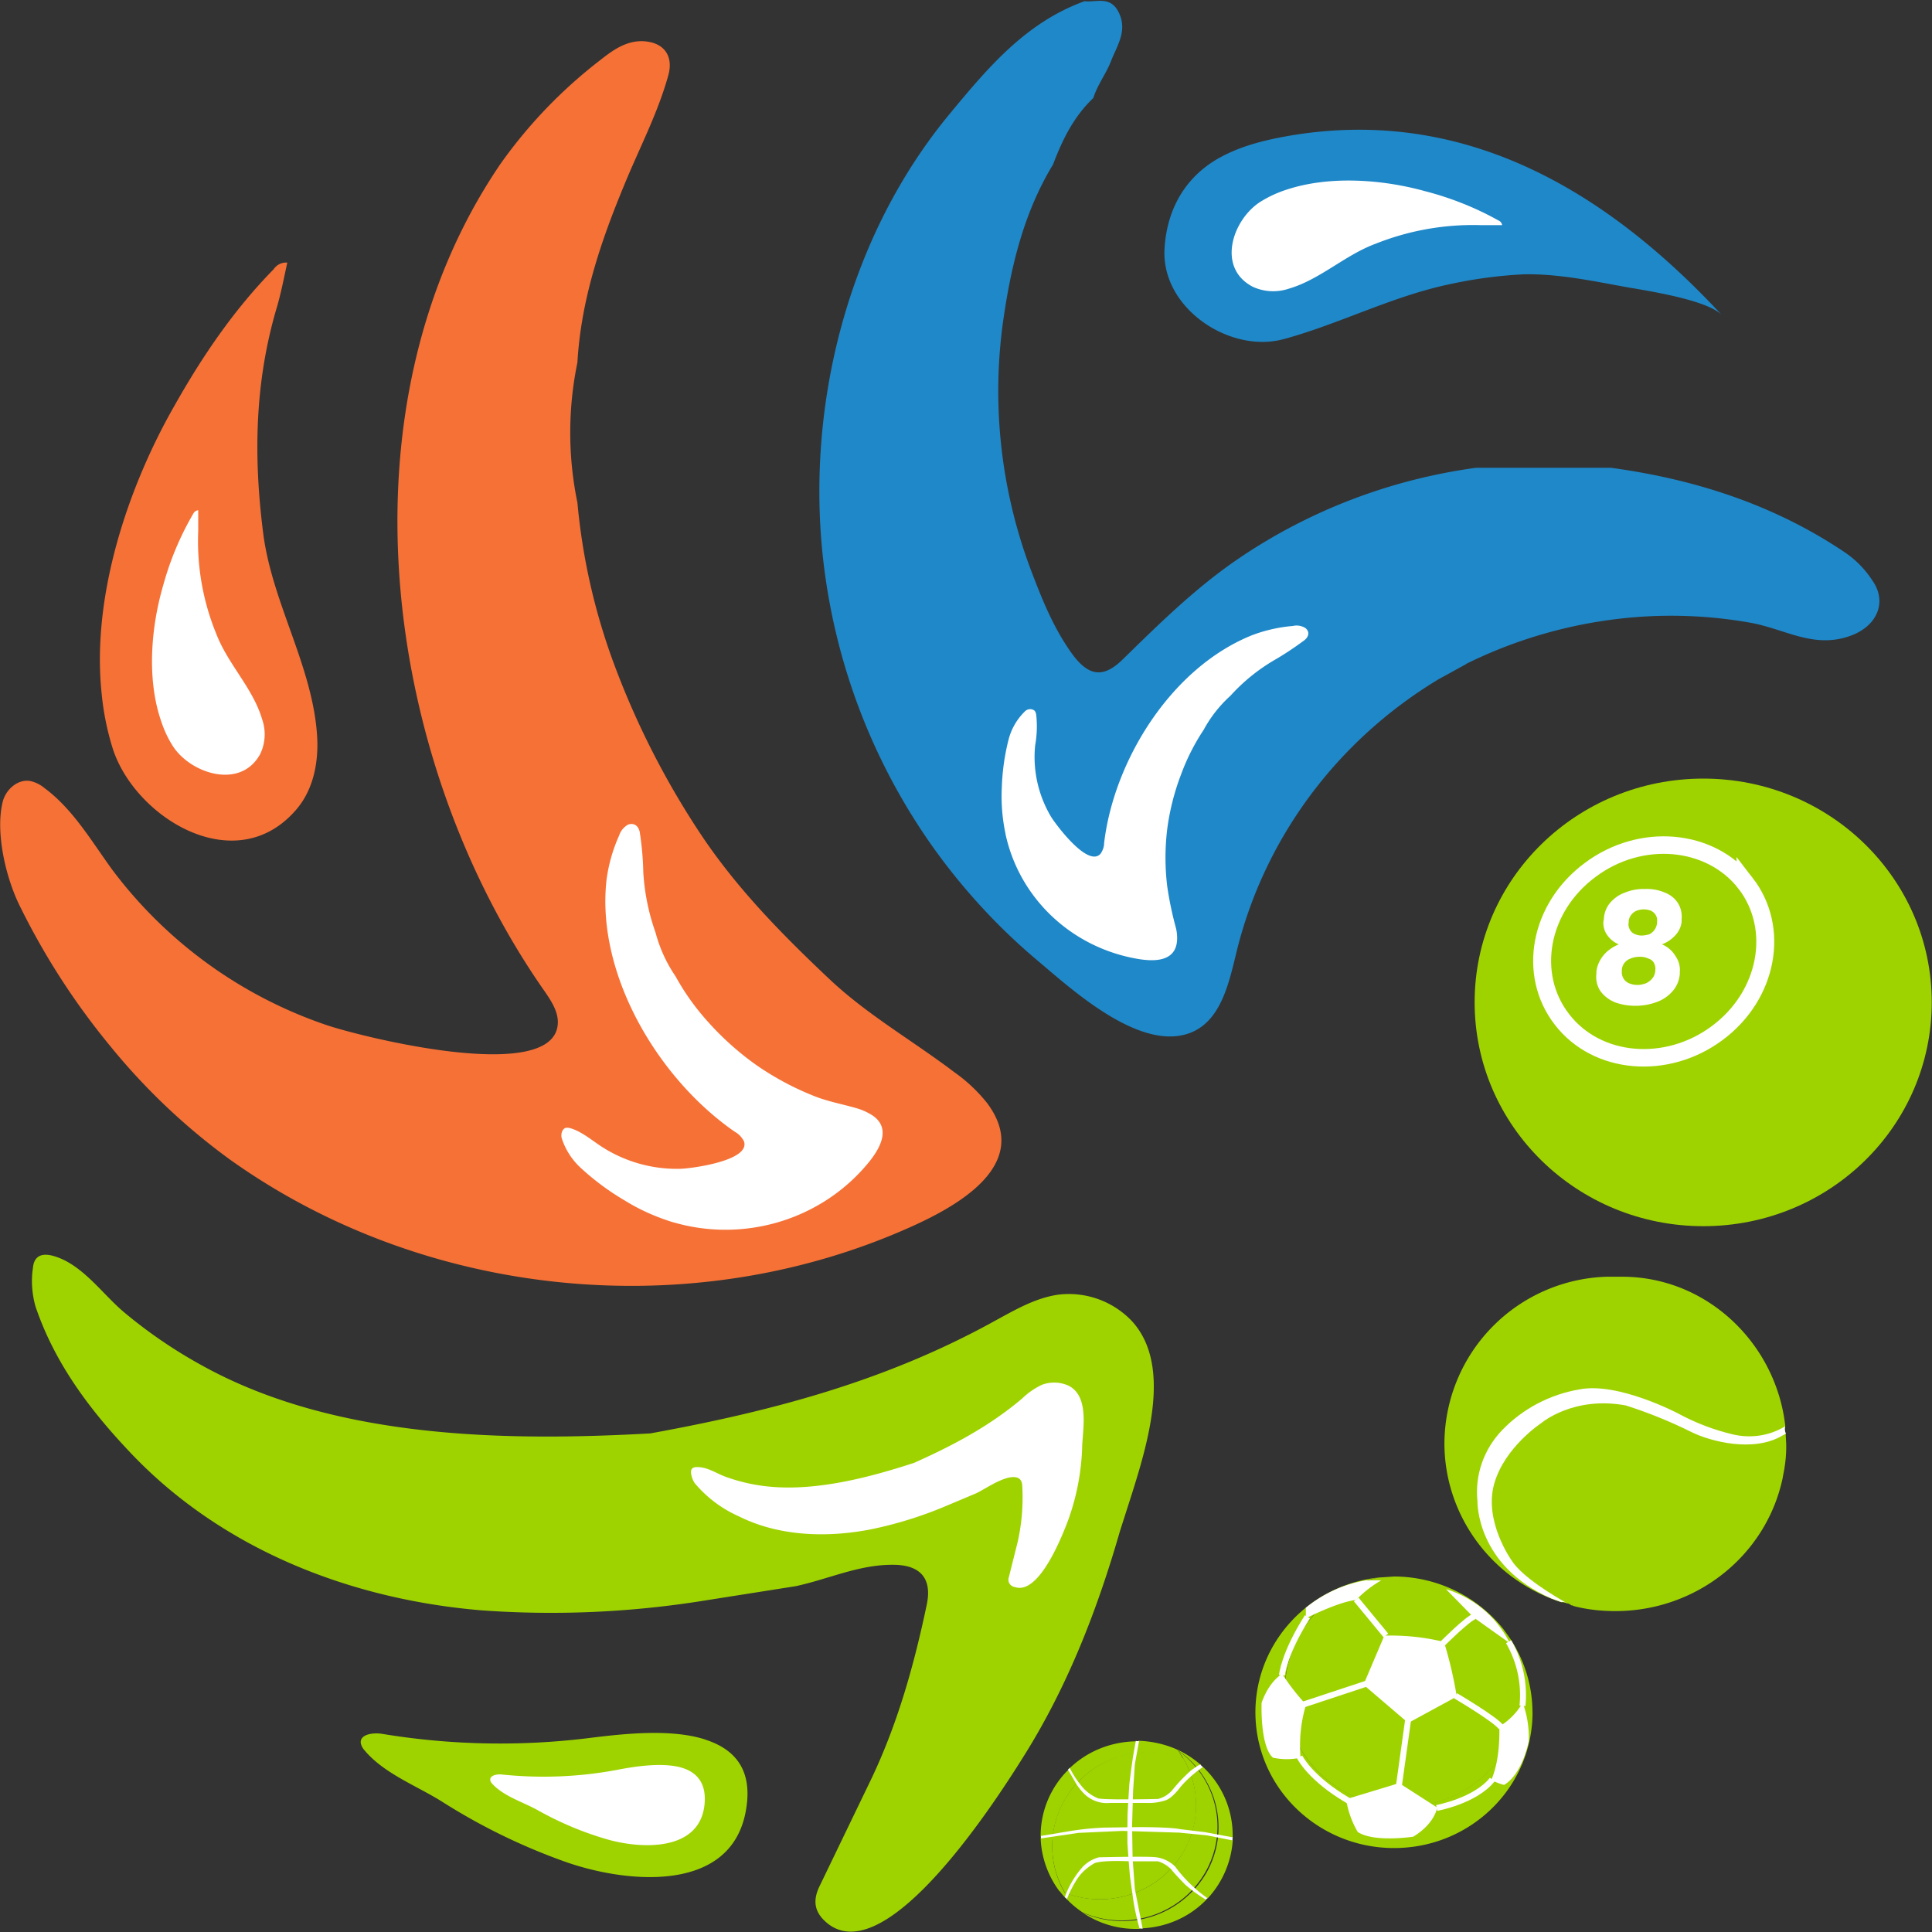
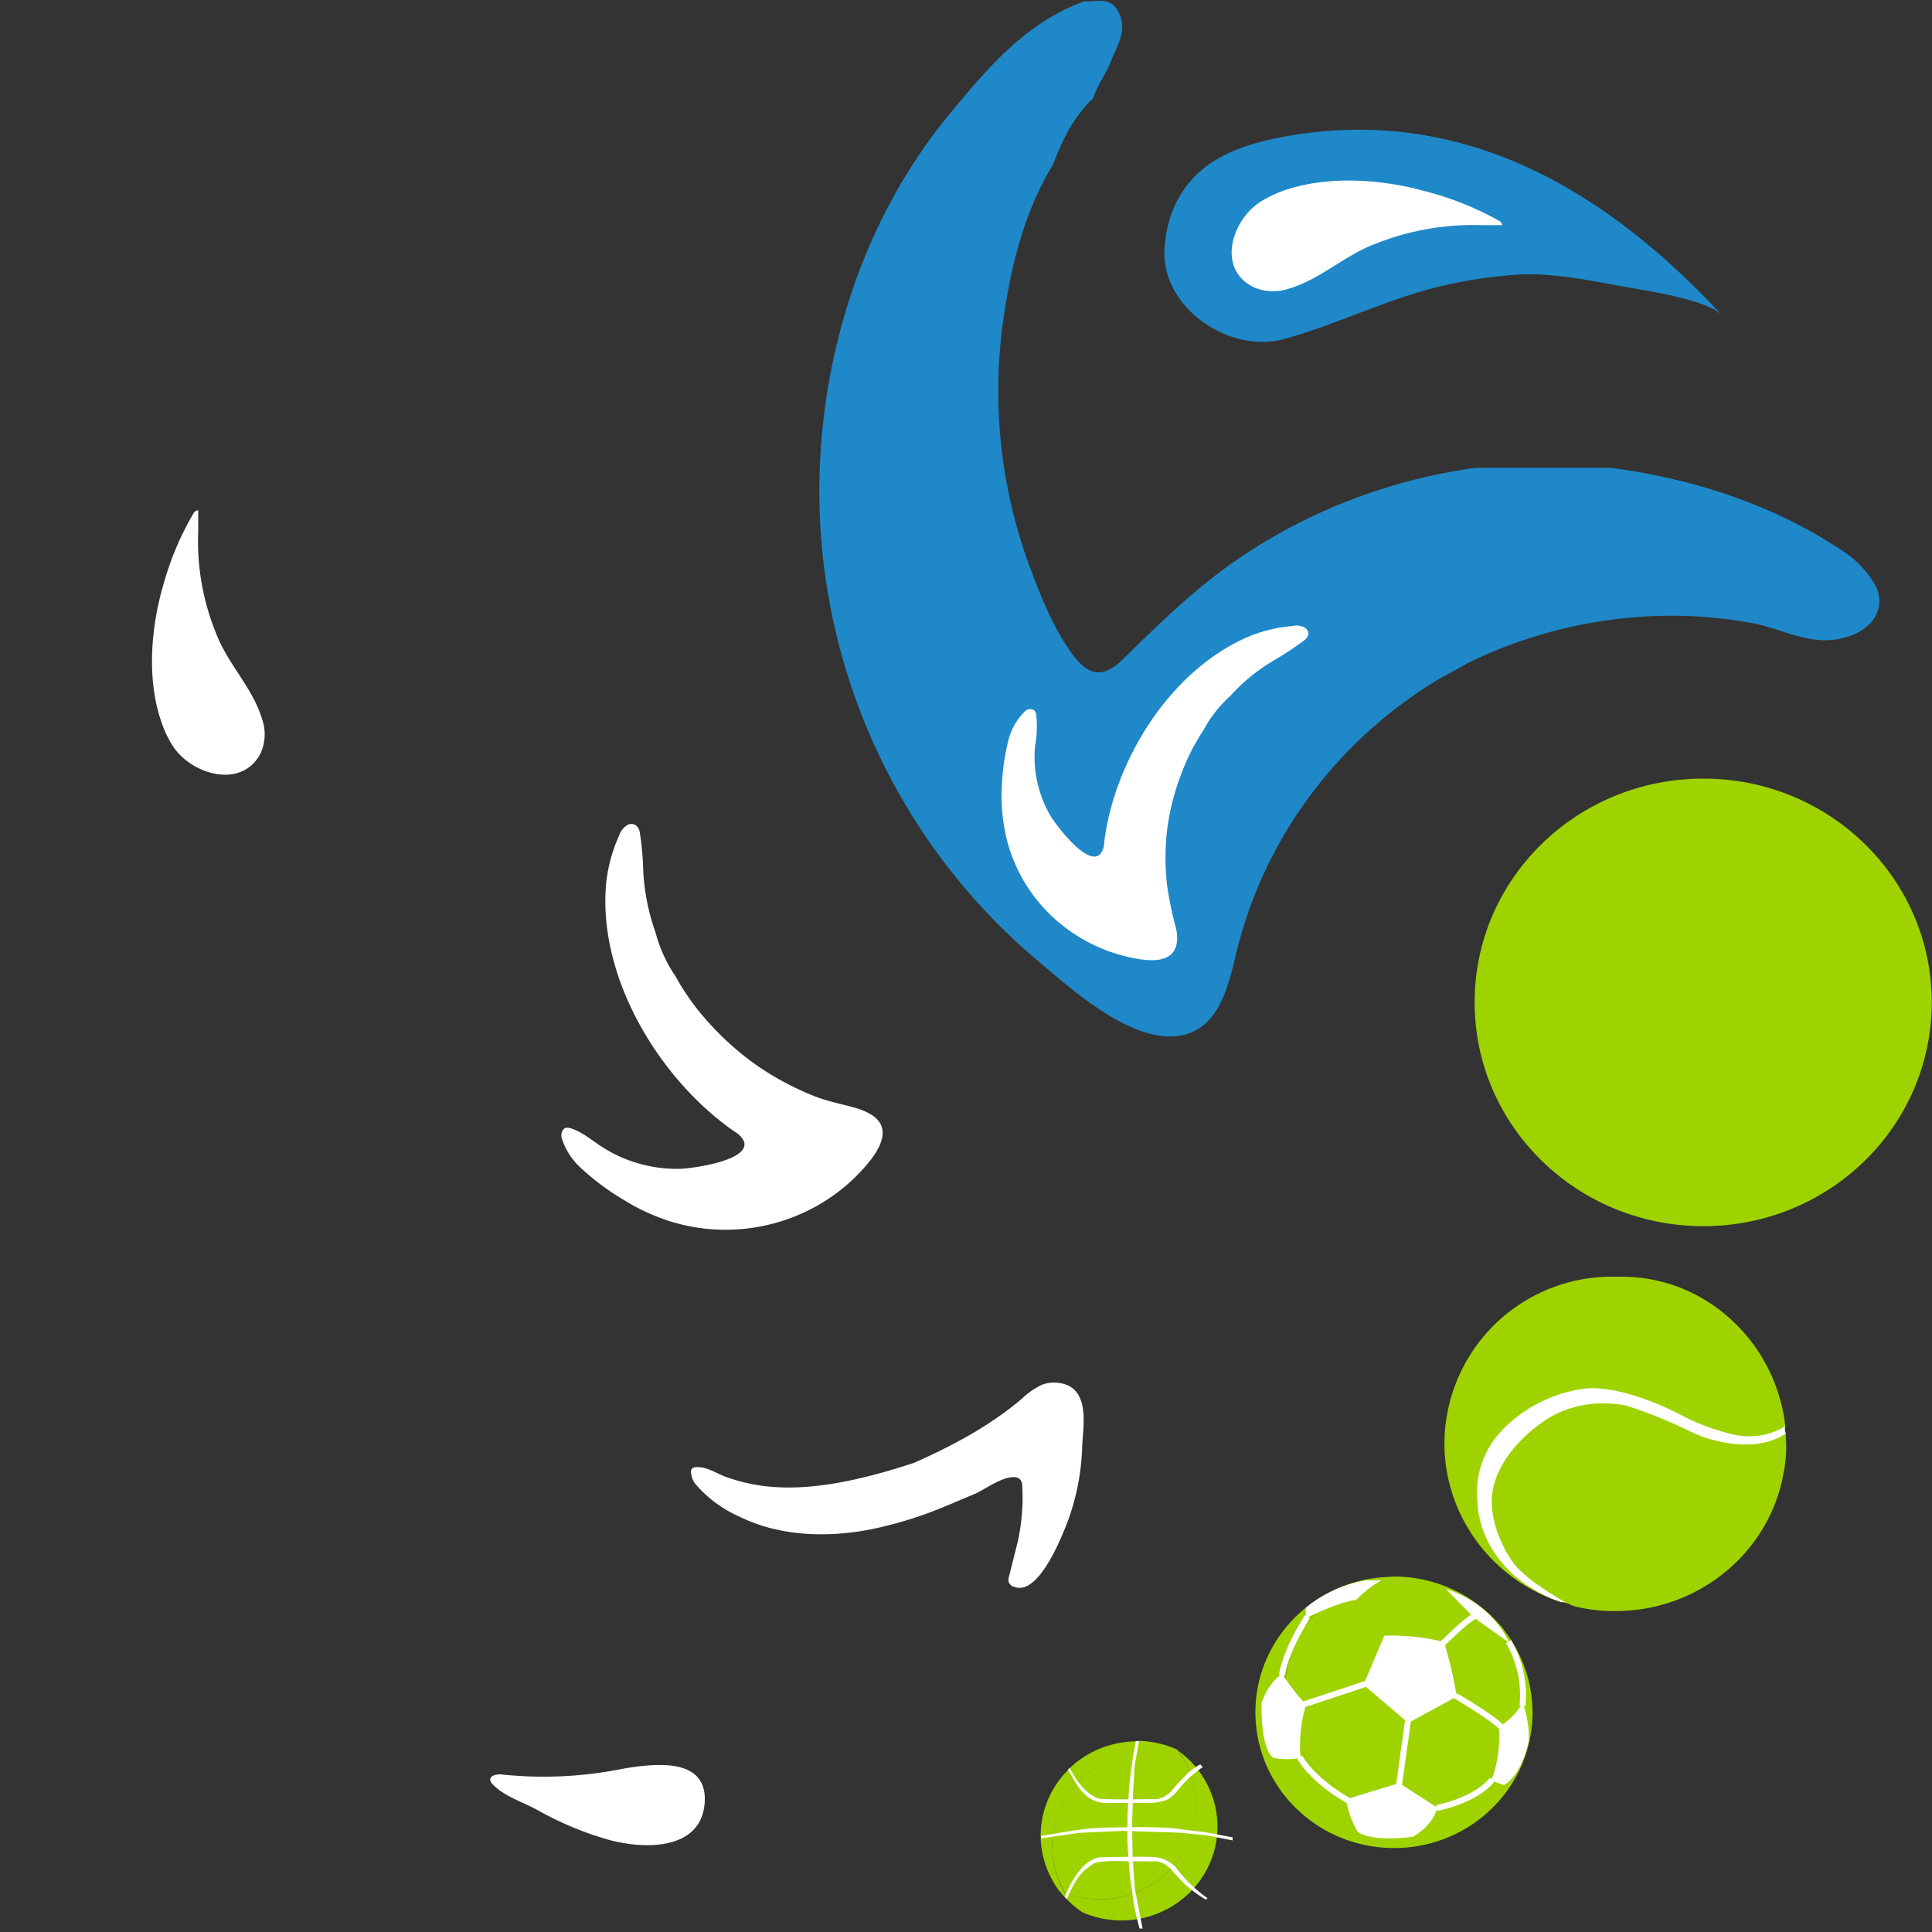
<svg xmlns="http://www.w3.org/2000/svg" width="40" height="40" viewBox="0 0 30 30">
  <rect x="0" y="0" width="30" height="30" fill="#333333" stroke="none" />
  <style>.B{fill:rgb(61.961%,82.745%,0%)}.C{fill:rgb(100%,100%,100%)}.D{stroke:rgb(100%,100%,100%)}.E{stroke-miterlimit:10}</style>
-   <path d="M3.563 18c3.031 2.168 7.18 2.586 10.598 1.043.789-.355 1.859-.996 1.164-1.918a2.45 2.45 0 0 0-.508-.477c-.637-.484-1.34-.883-1.93-1.437-.746-.703-1.461-1.43-2.027-2.289a12.89 12.89 0 0 1-1.332-2.629 9.74 9.74 0 0 1-.562-2.488 5.37 5.37 0 0 1 0-2.176c.055-.961.355-1.859.723-2.746.234-.574.527-1.125.691-1.723.078-.297-.074-.504-.391-.52-.27-.012-.484.148-.668.293A7.5 7.5 0 0 0 7.77 2.547c-2.555 3.75-1.836 9.219.664 12.813.117.168.242.348.227.543-.07.953-3.105.184-3.609.008a6.95 6.95 0 0 1-3.309-2.406c-.324-.445-.609-.941-1.055-1.27a.51.51 0 0 0-.227-.109c-.191-.027-.371.137-.418.32-.121.48.051 1.199.27 1.633a11.15 11.15 0 0 0 1.395 2.16A9.92 9.92 0 0 0 3.563 18zm-1.985-7.234a4.17 4.17 0 0 0 .172.855c.34 1.066 1.883 2.027 2.824.98.281-.305.371-.73.352-1.137-.055-1.086-.691-2.078-.836-3.16-.156-1.203-.137-2.371.211-3.539.063-.215.109-.453.16-.687a.23.23 0 0 0-.211.102c-.617.629-1.102 1.344-1.531 2.102-.723 1.258-1.301 2.961-1.141 4.484zm0 0" fill="rgb(96.471%,44.314%,21.176%)" />
  <path d="M22.766 10.309c.852-.422 1.785-.672 2.742-.734a7.03 7.03 0 0 1 1.668.094c.555.098 1.008.426 1.598.188.379-.156.527-.512.305-.836a1.55 1.55 0 0 0-.422-.437c-1.098-.742-2.328-1.141-3.641-1.32h-2.098c-1.32.18-2.582.66-3.68 1.406-.668.453-1.234 1.012-1.801 1.566-.301.297-.527.266-.777-.066-.301-.41-.484-.875-.66-1.34-.473-1.266-.613-2.629-.406-3.961.121-.805.324-1.602.758-2.316.145-.383.32-.742.625-1.031.063-.203.195-.371.27-.562.094-.246.277-.492.113-.789-.129-.234-.34-.133-.52-.152-.918.332-1.508 1.043-2.094 1.75-1.488 1.797-2.16 4.23-2 6.527.121 1.695.691 3.332 1.66 4.742.488.707 1.07 1.348 1.734 1.902.531.449 1.582 1.402 2.352 1.094.465-.187.59-.762.707-1.246.43-1.766 1.559-3.289 3.141-4.242l.426-.234zm-2.832-5.043c.883-.242 1.676-.664 2.586-.855.379-.082.762-.133 1.152-.152.523-.008 1.051.102 1.559.195.332.059 1.281.199 1.508.441-1.75-1.887-3.93-3.227-6.633-2.801-.434.07-.871.172-1.242.398-.5.309-.75.809-.781 1.371-.055.922 1.016 1.633 1.852 1.402zm0 0" fill="rgb(12.157%,53.333%,78.824%)" />
  <g class="B">
-     <path d="M17.586 23.164c.277-.879.582-2-.008-2.648a1.35 1.35 0 0 0-1.133-.414c-.359.047-.684.238-1 .41-1.754.969-3.582 1.434-5.543 1.781l.262-.039c-2.312.133-4.969.09-7.027-1.051a7.51 7.51 0 0 1-1.203-.82c-.348-.289-.656-.758-1.113-.883-.223-.059-.297.051-.309.184-.031.199-.016.406.039.602.297.879.84 1.602 1.469 2.266 1.414 1.496 3.402 2.281 5.453 2.453a15 15 0 0 0 3.375-.137l1.508-.238c.508-.109.98-.336 1.512-.332.418 0 .609.207.523.617-.195.93-.449 1.84-.859 2.703l-.797 1.652c-.125.246-.09.43.117.598.934.742 2.672-2 3.059-2.621.672-1.074 1.133-2.266 1.48-3.473l.195-.609zm-6.633 3.848c-.527-.172-1.262-.09-1.75-.031a11.24 11.24 0 0 1-3.277-.059c-.137-.02-.34.008-.324.145.008.035.023.07.047.098.305.375.824.563 1.223.816a9.49 9.49 0 0 0 1.898.926c.945.336 2.602.512 2.816-.816.105-.629-.195-.937-.633-1.078zm8.188 1.523v-.043a1.45 1.45 0 0 0-.461-1.055c-.023-.008-.027-.012-.031-.016a.03.03 0 0 1-.008-.02 1.53 1.53 0 0 0-.379-.242c.645.426.848 1.262.469 1.926a1.51 1.51 0 0 1-1.922.613 1.47 1.47 0 0 0 .844.254h.035c.008-.008.02-.012.031-.008.395-.016.75-.176 1.008-.441 0-.012.008-.023.02-.027h.008c.227-.246.363-.562.387-.895-.012-.008-.016-.016-.012-.027s.004-.016.012-.02zm0 0" />
    <path d="M18.293 27.18c.391.539.367 1.266-.059 1.777s-1.152.676-1.766.406l-.02-.008c.027.039.055.074.09.109a.03.03 0 0 1 .02.008c.012.016.012.02.012.023.07.074.152.141.238.199.695.305 1.516.043 1.898-.605s.199-1.469-.418-1.91zm0 0" />
    <path d="M18.293 27.18l-.031-.02c-.18-.078-.375-.121-.574-.129-.004.008-.012.008-.02.008h-.016c-.398.004-.766.152-1.043.418-.008.016-.012.016-.016.02a1.44 1.44 0 0 0-.434 1.023v.016c.004.008.004.02 0 .027a1.47 1.47 0 0 0 .289.82l.02.008.07.027c-.316-.535-.25-1.211.16-1.68s1.086-.633 1.676-.406l-.082-.133zm0 0" />
    <path d="M18.574 28.035c0 .805-.672 1.457-1.492 1.457a1.5 1.5 0 0 1-.543-.098 1.43 1.43 0 0 1 .16-1.68 1.51 1.51 0 0 1 1.676-.41c.129.223.199.473.199.73zm0 0" />
  </g>
  <g class="C">
    <path d="M17.637 27.031c.016.008.031.008.051 0l-.066.363-.027.41-.016.539.008.512.035.477.121.617s-.043-.008-.047 0c-.039-.137-.07-.273-.094-.414l-.051-.363c-.008-.031-.039-.469-.043-.527s0-.426 0-.453.027-.488.031-.512a16.72 16.72 0 0 1 .055-.406l.043-.242zm0 0" />
    <path d="M18.645 27.402c.008.016.02.027.035.035-.129.09-.246.191-.348.309 0 0-.129.18-.238.211a.86.86 0 0 1-.301.039h-.559a.5.5 0 0 1-.367-.113c-.059-.051-.105-.109-.148-.172l-.137-.234c.012-.004.02-.016.027-.027.051.098.109.191.18.277a.64.64 0 0 0 .266.199c.141.027.926.008.926.008.094-.023.176-.078.234-.152.086-.105.176-.199.277-.289.012-.008.145-.109.152-.09zm.496 1.133a.08.08 0 0 0 0 .043l-.398-.078-.434-.043-.879-.027-.684.031-.582.086v-.039l.469-.078a4.47 4.47 0 0 1 .508-.051l.555-.008s.48 0 .621.031l.391.047.438.082zm-.411.965c0-.012.012-.023.023-.023-.195-.137-.367-.305-.508-.496-.09-.086-.203-.137-.328-.145-.195-.012-.852.004-.852.004a.53.53 0 0 0-.27.168 1.46 1.46 0 0 0-.262.453c.016.008.027.02.031.035a1.76 1.76 0 0 1 .156-.309c.066-.105.16-.187.266-.25 0 0 .063-.055.555-.035h.438a.49.49 0 0 1 .211.129c.059.078.219.238.219.238.098.086.203.16.313.227zm0 0" />
  </g>
  <path d="M29.996 15.563c0 1.922-1.586 3.477-3.547 3.477s-3.551-1.555-3.551-3.477 1.59-3.473 3.551-3.473 3.547 1.555 3.547 3.473zm0 0" class="B" />
-   <path d="M295.758 163.537c-.031-9.716-8.647-17.624-19.277-17.588-10.638-.024-19.224 7.849-19.219 17.599-.029 9.725 8.613 17.599 19.217 17.597 10.638.024 19.25-7.883 19.279-17.608zm0 0" transform="matrix(.074 -.055 .056 .072 -3.94 18.206)" fill="none" stroke-width="3" class="D E" />
-   <path d="M25.059 15.555a.5.5 0 0 1-.215-.176.4.4 0 0 1-.055-.258v-.031c.008-.09.047-.176.105-.25s.148-.137.242-.176a.41.41 0 0 1-.18-.145c-.043-.059-.062-.133-.059-.203l.008-.047a.42.42 0 0 1 .09-.242c.063-.074.141-.133.23-.164.102-.043.211-.062.32-.059.109-.004.215.016.313.059a.41.41 0 0 1 .199.164c.043.07.063.156.055.242v.047c-.008.074-.043.148-.094.203-.059.066-.129.113-.211.145a.44.44 0 0 1 .211.184.37.37 0 0 1 .066.246v.031c-.008.094-.043.184-.105.258s-.148.137-.242.172a.94.94 0 0 1-.344.063c-.117 0-.23-.02-.336-.062zm.504-.289a.28.28 0 0 0 .098-.078c.027-.035.039-.074.043-.117v-.016c.004-.035-.004-.07-.023-.105s-.051-.055-.086-.066a.3.3 0 0 0-.133-.027c-.051 0-.098.008-.141.027-.039.012-.074.039-.098.07s-.035.066-.039.102v.02c-.004.039.004.078.023.113s.051.063.086.078a.33.33 0 0 0 .137.027c.043 0 .09-.012.133-.027zm.047-.758c.07-.035.117-.105.121-.184v-.016c.004-.035-.004-.07-.02-.098s-.043-.051-.07-.066c-.039-.016-.078-.023-.117-.023s-.078.008-.117.023c-.066.031-.113.094-.117.164v.02c-.008.035 0 .07.016.102s.039.055.07.07.074.027.113.027.082-.008.121-.02zm0 0" class="C" />
  <path d="M27.73 22.27c-.02-.039-.023-.086-.008-.125-.141-1.277-1.211-2.32-2.535-2.32h-.238a2.6 2.6 0 0 0-2.52 2.594c.004 1.117.734 2.109 1.816 2.461h.012c.023 0 .047.004.066.016.027 0 .055.012.074.031.016 0 .027.004.039.012.211.055.43.078.648.078 1.258 0 2.344-.863 2.598-2.07 0-.012.027-.137.027-.152a2.02 2.02 0 0 0 .027-.375l-.008-.148zm0 0" class="B" />
  <path d="M27.719 22.148c-.242.148-.535.191-.812.125-.297-.07-.582-.18-.848-.324 0 0-.93-.492-1.531-.375-.461.078-.883.301-1.203.633-.285.297-.426.699-.383 1.105 0 0-.027.996 1.145 1.508l.152.055h.023c.023 0 .043.004.063.016-.184-.105-.691-.402-.855-.664 0 0-.43-.602-.27-1.18s.738-.953.738-.953.496-.422 1.309-.27c.352.113.691.25 1.02.414.285.141.961.324 1.414.051l.051-.027c-.016-.035-.023-.074-.012-.113zm0 0" class="C" />
  <g class="B">
    <path d="M23.797 26.59c0 1.133-.914 2.063-2.07 2.105s-2.141-.82-2.227-1.949.754-2.121 1.902-2.25c-.785.164-1.371.809-1.445 1.594s.379 1.52 1.117 1.824 1.598.105 2.117-.496a1.77 1.77 0 0 0 .148-2.125c.297.371.457.828.457 1.297zm0 0" />
    <path d="M23.629 26.258c0 .945-.746 1.73-1.711 1.797s-1.816-.609-1.949-1.547.492-1.816 1.438-2.012l.242-.016a2.18 2.18 0 0 1 1.695.816 1.76 1.76 0 0 1 .285.961zm0 0" />
  </g>
  <g stroke-width=".092" class="D E">
    <path d="M20.246 26.465l.98-.324" fill="none" />
-     <path d="M21.059 24.836l.461.559" fill="rgb(18.039%,18.824%,20%)" />
    <path d="M22.406 25.516s.383-.383.492-.418m-.296 1.234s.617.363.707.488m-1.446-.101l-.141 1.012m1.704-2.239c.176.305.25.652.215.996m-1.332 1.586s.598-.109.863-.441m-2.992-.352s.16.332.758.68m-1.032-1.949s.031-.336.395-.906" fill="none" />
  </g>
  <g class="C">
    <path d="M21.172 26.16l.324-.762c.313-.008.625.023.926.098.086.277.152.563.199.848l-.754.41zm1.281-1.484c.434.133.793.438.992.84l-.559-.398zm.828 2.133a1.01 1.01 0 0 0 .363-.371 1.56 1.56 0 0 1 .094.598s-.094.512-.383.68a.88.88 0 0 1-.199-.078s.141-.27.125-.828zm-2.379 1.129l.824-.25.59.379s-.031.246-.371.453c0 0-.613.094-.863-.074a1.46 1.46 0 0 1-.18-.508zm-.707-.645c-.023-.277.004-.559.086-.824a3.31 3.31 0 0 1-.371-.477s-.199.105-.32.449c0 0-.027.672.176.852.141.031.289.031.43 0zm0 0" />
    <path d="M20.277 24.965v.164s.508-.258.781-.285a1.75 1.75 0 0 1 .391-.305h-.238a2.02 2.02 0 0 0-.934.426zm-9.82-5.985c1.109.324 2.313-.047 3.035-.934.164-.203.363-.531.043-.734a.96.96 0 0 0-.203-.094c-.242-.074-.492-.113-.73-.215a4.42 4.42 0 0 1-.875-.477 4.48 4.48 0 0 1-.734-.66 3.75 3.75 0 0 1-.504-.707 2.2 2.2 0 0 1-.309-.676 3.39 3.39 0 0 1-.191-.941 4.65 4.65 0 0 0-.055-.621c-.02-.102-.094-.148-.18-.117a.3.3 0 0 0-.141.172 2.45 2.45 0 0 0-.195.688c-.164 1.469.805 3.09 1.992 3.91.063.035.109.086.141.145.113.305-.82.426-.984.43a2.15 2.15 0 0 1-1.242-.355c-.152-.102-.297-.223-.461-.273-.027-.008-.051-.012-.078-.008-.055.016-.078.09-.066.152.055.18.16.344.301.473a3.97 3.97 0 0 0 .688.508c.234.145.484.254.75.336zm0 0" />
    <path d="M16.816 22.281c.023-.281.035-.629-.219-.762a.54.54 0 0 0-.418-.016 1.13 1.13 0 0 0-.305.211c-.52.441-1.102.746-1.738 1.027l.086-.035c-.773.254-1.68.488-2.473.352a2.72 2.72 0 0 1-.477-.125c-.145-.051-.285-.156-.453-.152-.078 0-.09.043-.09.082a.37.37 0 0 0 .059.168 1.9 1.9 0 0 0 .688.516c.602.301 1.34.34 2.055.199a6.17 6.17 0 0 0 1.137-.352l.492-.207c.156-.078.305-.187.484-.238.145-.035.227 0 .23.129a3.17 3.17 0 0 1-.07.859l-.137.547c-.012.035-.012.074.008.105s.051.051.086.055c.379.129.742-.82.824-1.035a3.67 3.67 0 0 0 .219-1.137c0-.059.008-.121.012-.191zM2.504 11.203c.043.129.098.25.168.363.266.441 1.059.707 1.367.145.082-.168.094-.363.031-.543-.141-.48-.531-.855-.711-1.324a3.79 3.79 0 0 1-.281-1.598v-.324c-.059.012-.07.043-.086.07a4.63 4.63 0 0 0-.457 1.094c-.187.637-.262 1.453-.031 2.117zm8.055 16.238c-.297-.074-.699-.012-.965.039-.594.113-1.203.137-1.805.074-.078-.008-.187.016-.176.09.004.02.016.039.031.055.18.195.473.281.699.406.34.191.699.344 1.074.453.531.156 1.449.199 1.523-.539.035-.352-.141-.516-.383-.578zm0 0" />
    <path d="M15.613 12.949c.215 1 1.027 1.766 2.055 1.941.234.039.582.055.609-.281a.66.66 0 0 0-.016-.195 5.38 5.38 0 0 1-.137-.656 3.69 3.69 0 0 1 0-.879 3.71 3.71 0 0 1 .215-.852 3.32 3.32 0 0 1 .352-.695 1.98 1.98 0 0 1 .414-.527 2.88 2.88 0 0 1 .676-.551c.164-.094.32-.199.473-.312.074-.059.082-.133.02-.187-.059-.039-.133-.051-.199-.035a2.34 2.34 0 0 0-.637.145c-1.258.508-2.141 1.949-2.293 3.223 0 .059-.02.117-.055.168-.195.223-.695-.453-.77-.574-.199-.336-.285-.723-.246-1.109a1.66 1.66 0 0 0 .016-.477c-.004-.023-.012-.047-.027-.062-.047-.035-.109-.027-.148.012a.94.94 0 0 0-.254.438 3.47 3.47 0 0 0-.105.746 2.78 2.78 0 0 0 .059.723zm4.352-10c-.129.043-.25.098-.367.168-.449.262-.723 1.035-.145 1.336a.76.76 0 0 0 .555.031c.488-.141.875-.523 1.352-.699a4.08 4.08 0 0 1 1.633-.289h.332c-.012-.059-.047-.066-.074-.082-.352-.195-.73-.344-1.121-.445-.648-.18-1.48-.25-2.164-.02zm0 0" />
  </g>
</svg>